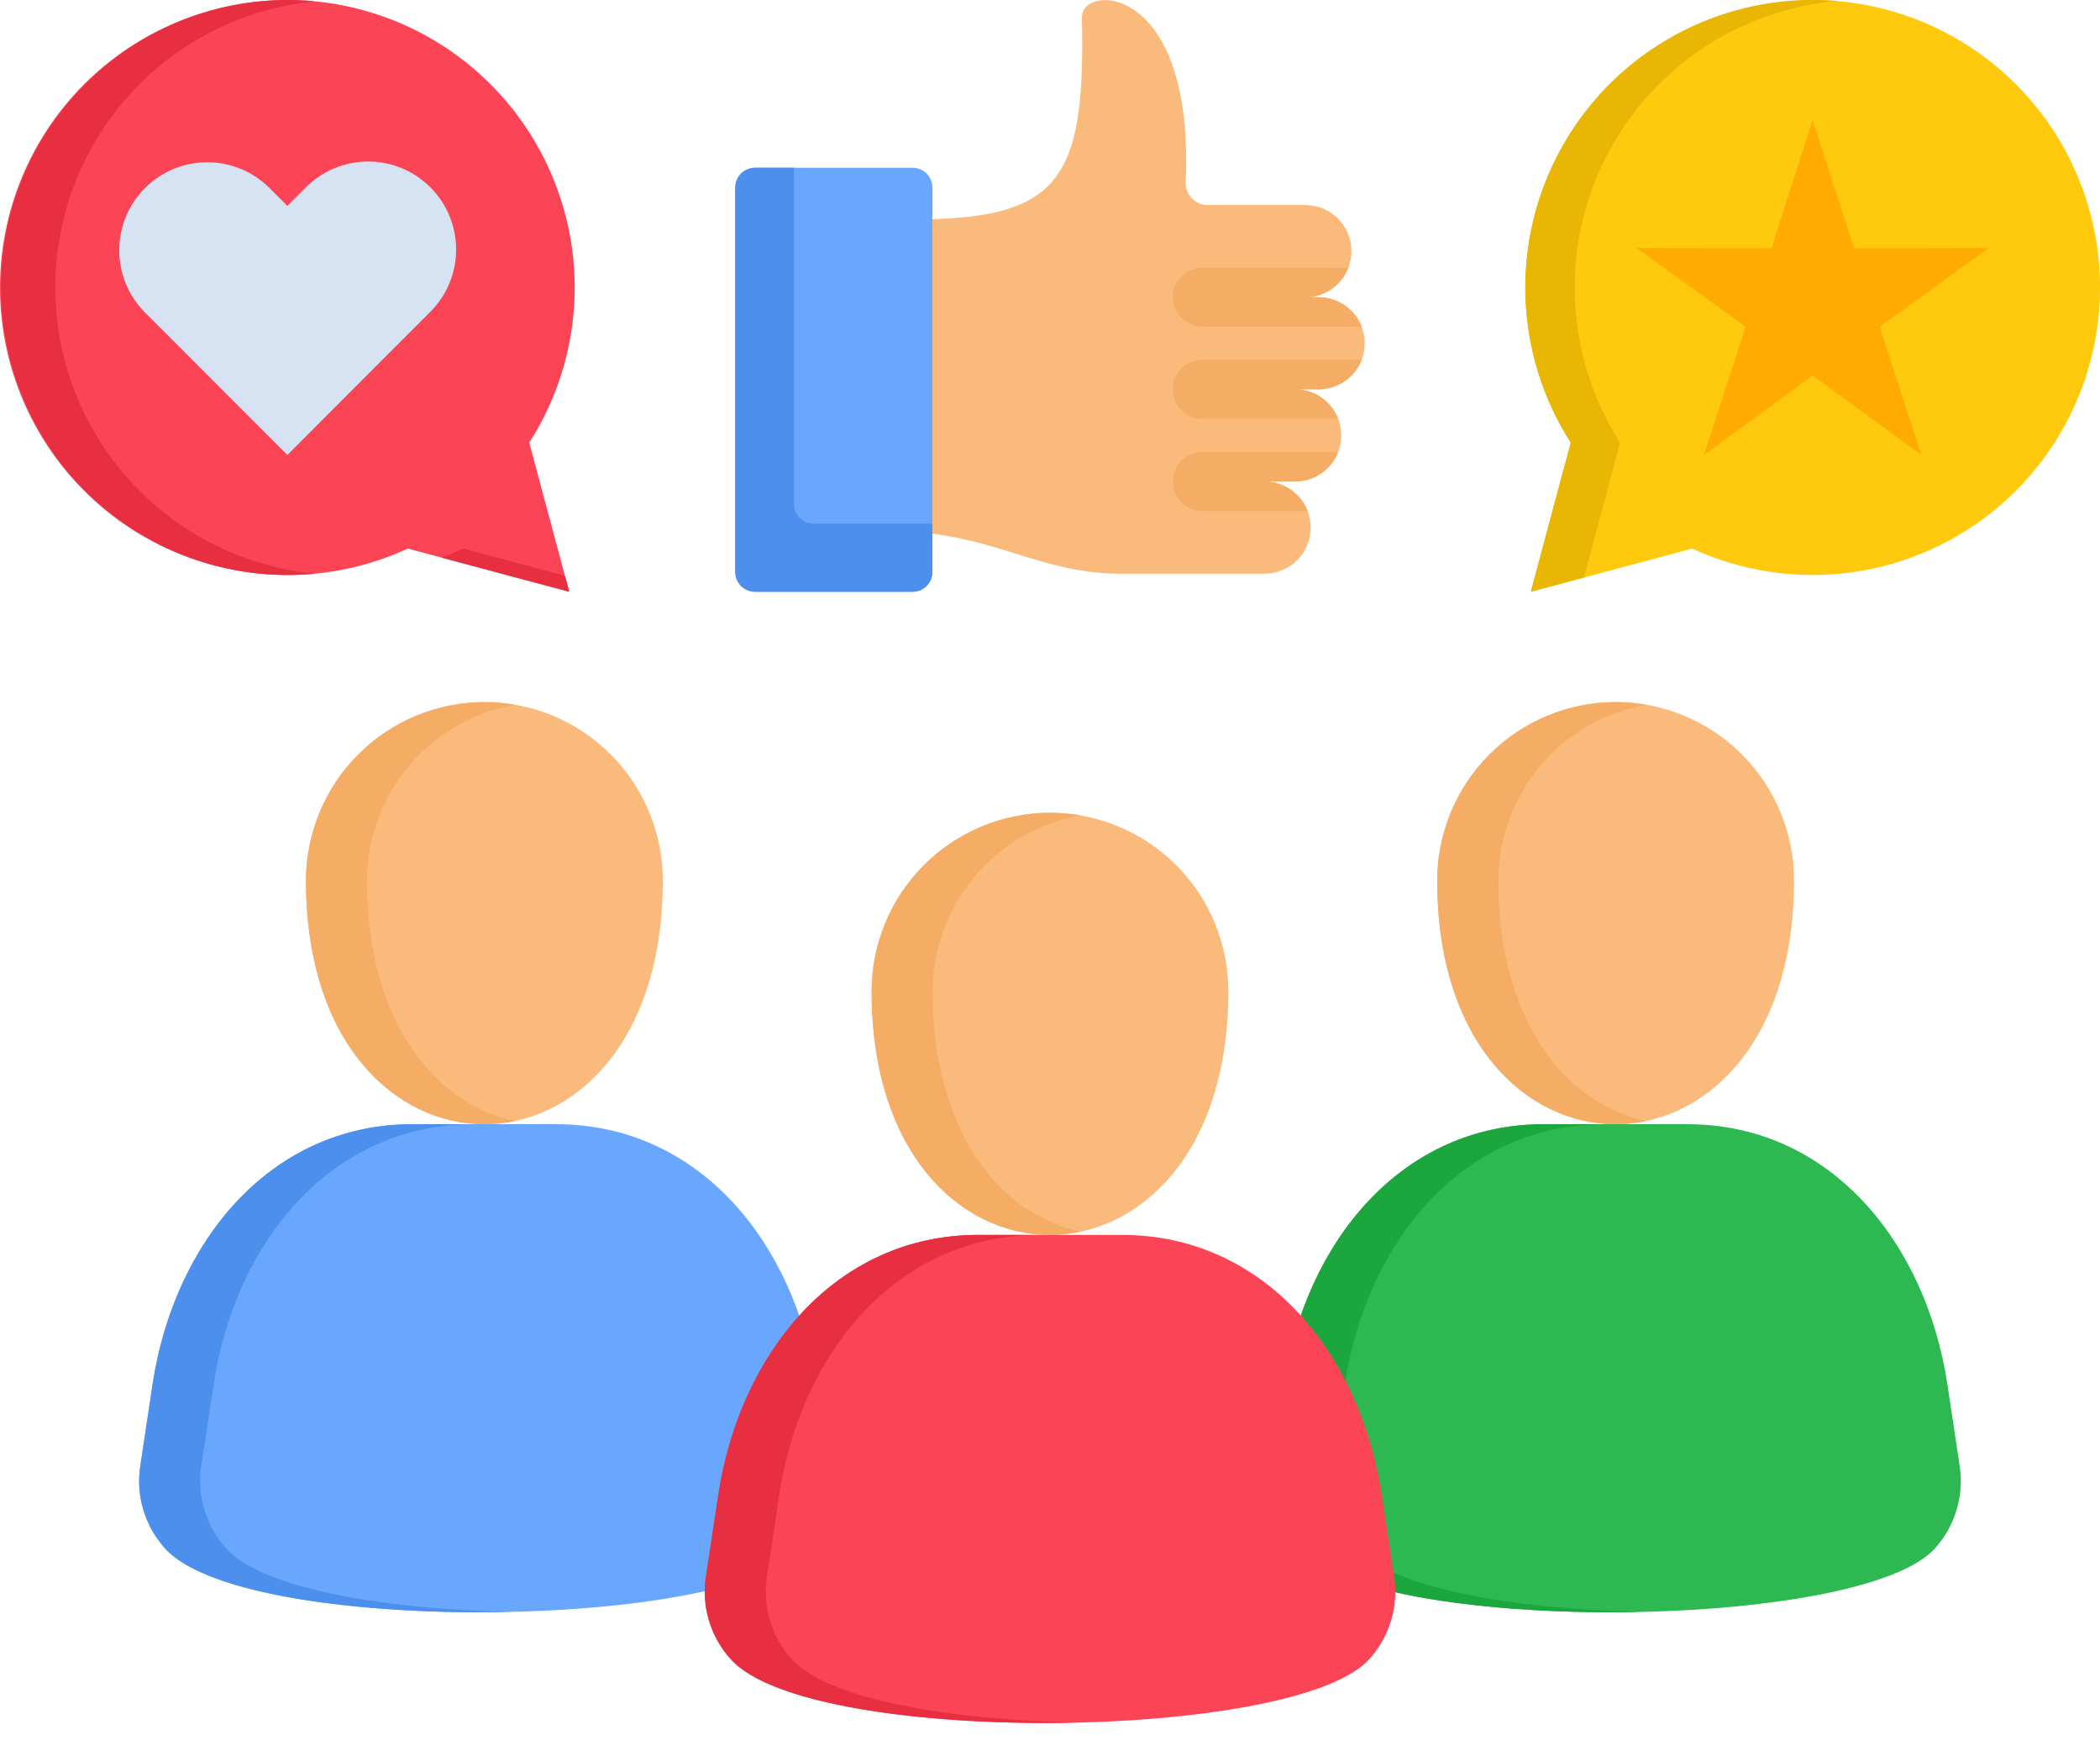
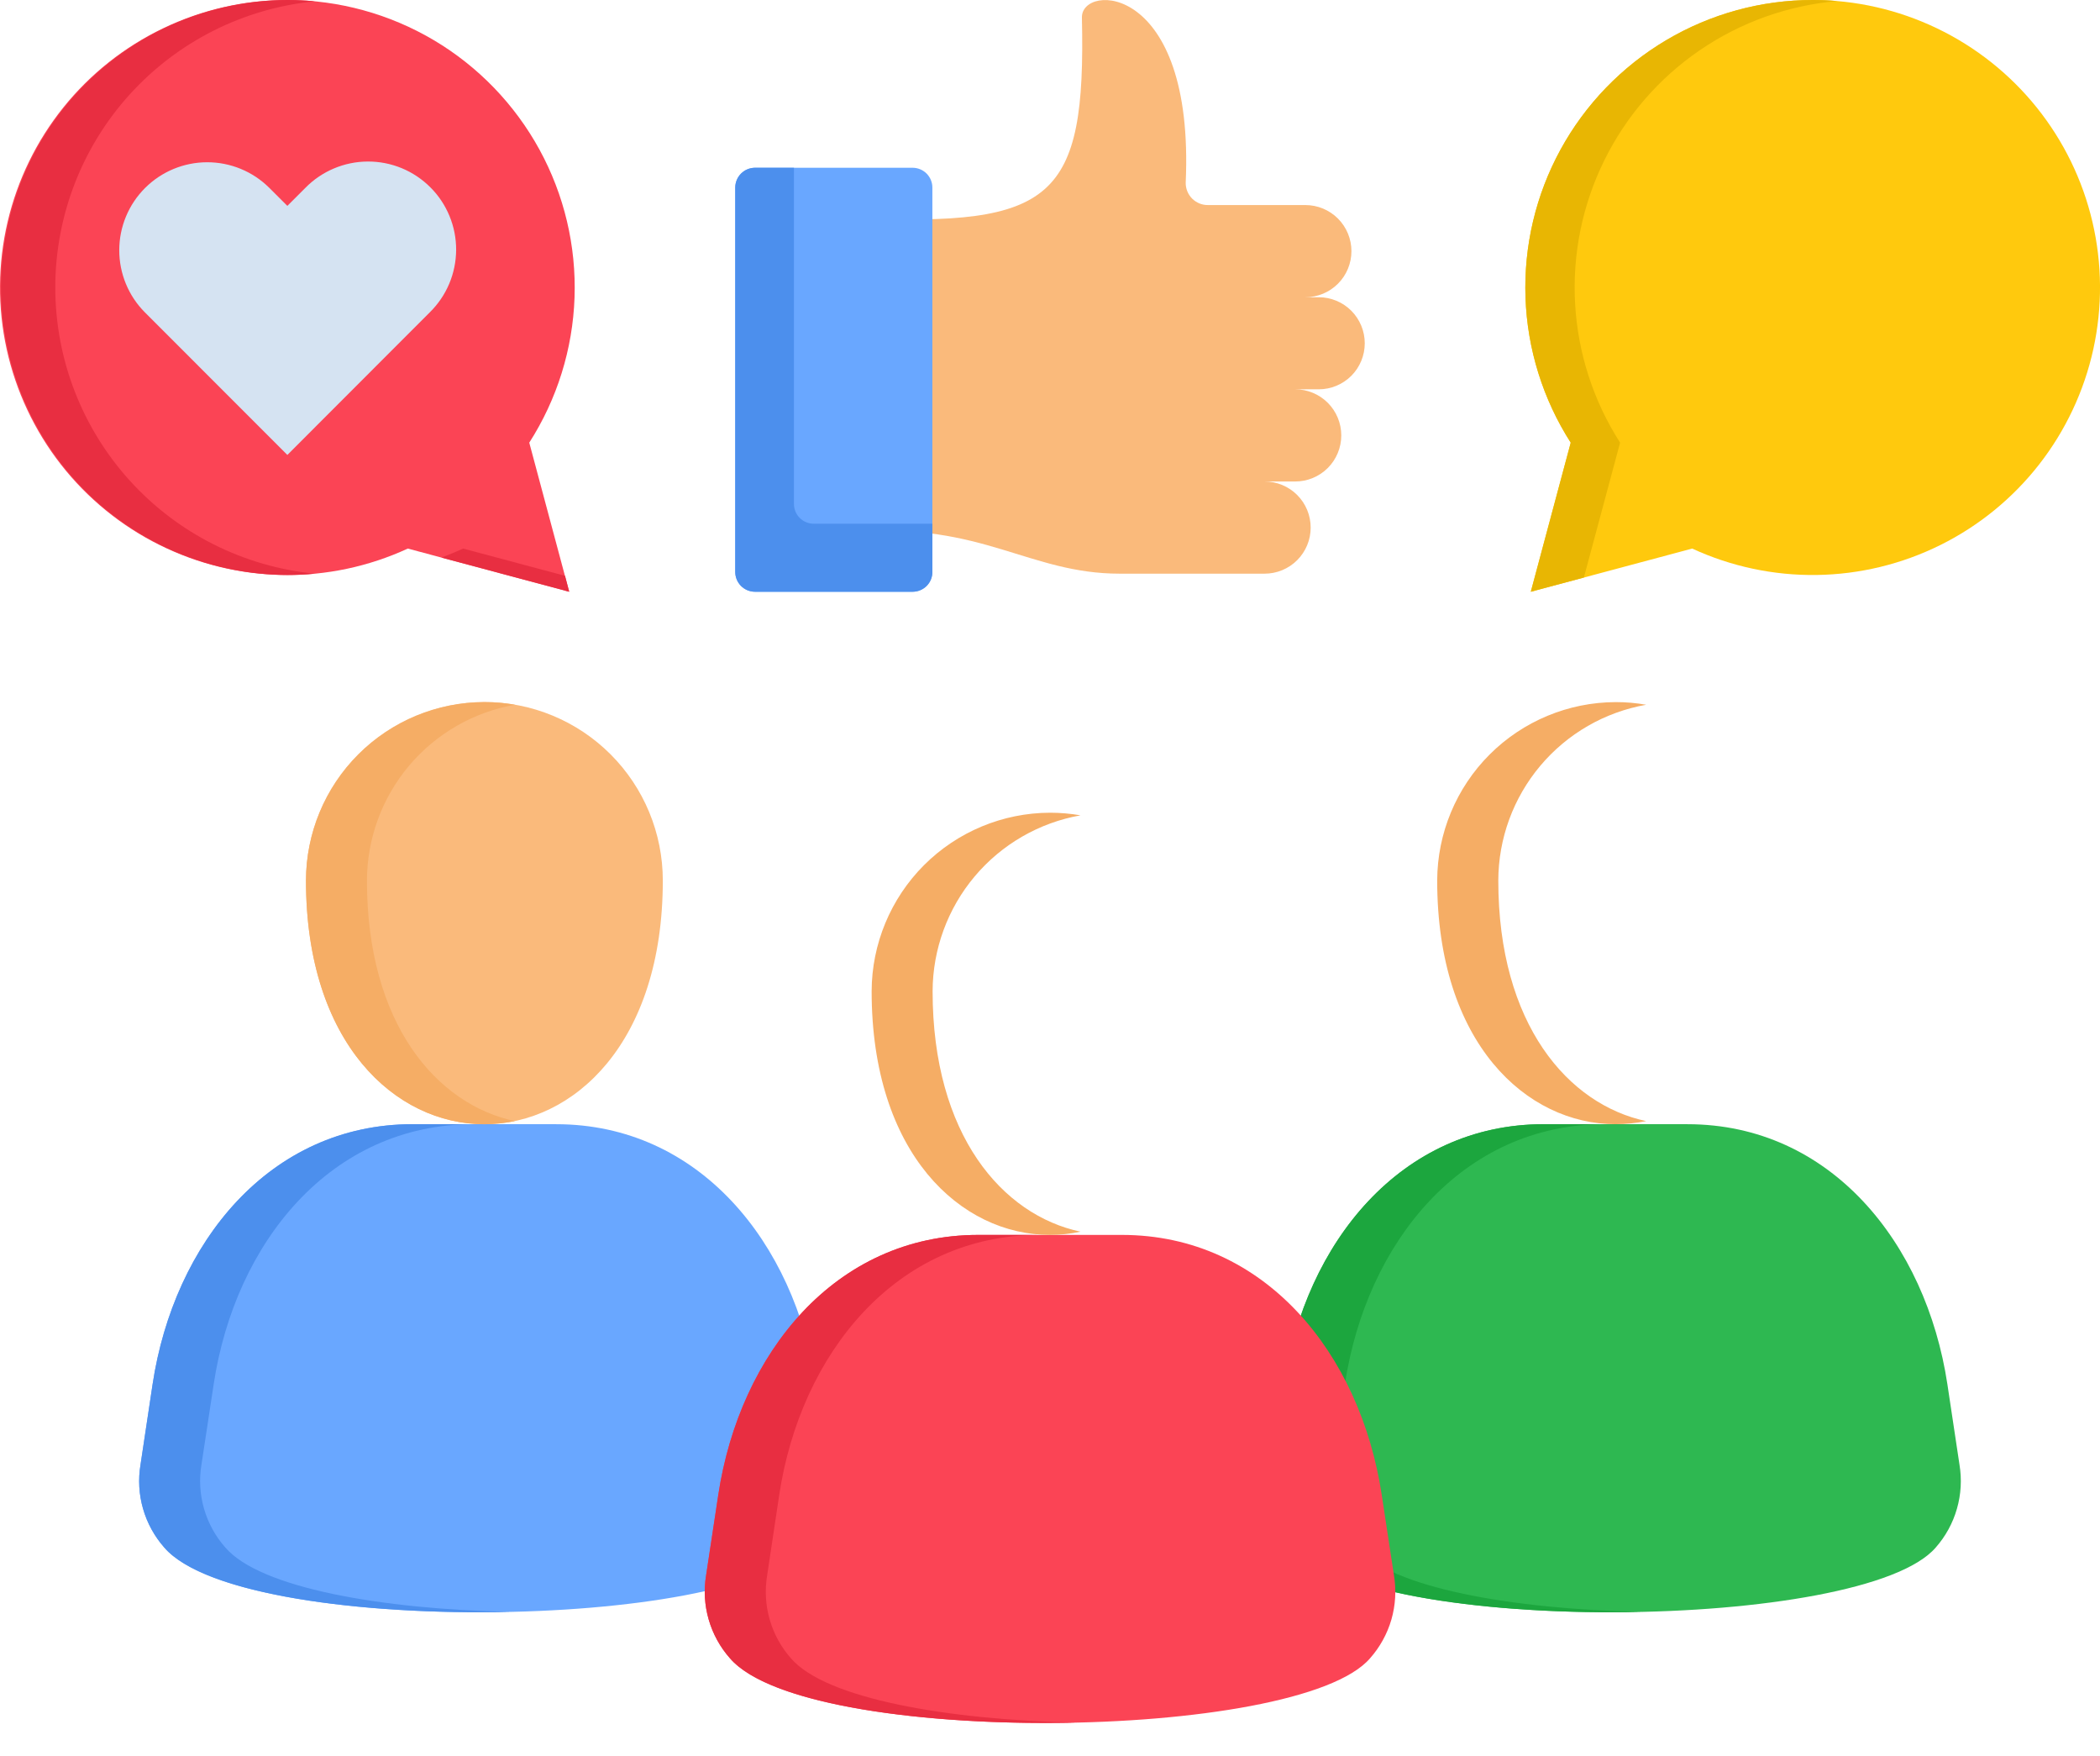
<svg xmlns="http://www.w3.org/2000/svg" width="61" height="51" viewBox="0 0 61 51" fill="none">
  <path fill-rule="evenodd" clip-rule="evenodd" d="M56.227 44.943C56.514 44.618 56.725 44.233 56.844 43.816C56.964 43.4 56.989 42.961 56.918 42.533L56.567 40.2C55.945 36.092 53.168 32.648 49.015 32.648H44.844C40.691 32.648 37.917 36.092 37.295 40.2L36.941 42.533C36.87 42.961 36.895 43.4 37.015 43.817C37.135 44.234 37.347 44.618 37.636 44.943C39.858 47.526 54.14 47.367 56.227 44.943V44.943Z" fill="#2EB851" />
-   <path fill-rule="evenodd" clip-rule="evenodd" d="M41.747 25.571C41.747 24.196 42.293 22.878 43.265 21.906C44.237 20.934 45.555 20.388 46.93 20.388C48.304 20.388 49.623 20.934 50.595 21.906C51.567 22.878 52.113 24.196 52.113 25.571C52.113 35.009 41.748 35.009 41.748 25.571H41.747Z" fill="#FABA7B" />
  <path fill-rule="evenodd" clip-rule="evenodd" d="M44.844 32.647C40.691 32.647 37.917 36.092 37.295 40.2L36.941 42.533C36.87 42.961 36.895 43.4 37.015 43.817C37.135 44.234 37.347 44.618 37.636 44.943C38.809 46.307 43.344 46.909 47.671 46.811C43.941 46.731 40.42 46.12 39.407 44.943C39.119 44.618 38.907 44.233 38.787 43.816C38.667 43.399 38.641 42.961 38.712 42.533L39.066 40.199C39.688 36.092 42.466 32.647 46.615 32.647L44.844 32.647Z" fill="#1CA63E" />
  <path fill-rule="evenodd" clip-rule="evenodd" d="M41.747 25.571C41.747 30.29 44.337 32.648 46.931 32.648C47.229 32.647 47.525 32.617 47.817 32.558C45.553 32.078 43.522 29.748 43.522 25.571C43.525 24.352 43.957 23.172 44.742 22.239C45.527 21.306 46.616 20.678 47.817 20.467C47.525 20.415 47.228 20.389 46.931 20.39C45.558 20.394 44.242 20.941 43.271 21.911C42.299 22.882 41.752 24.198 41.747 25.571Z" fill="#F5AD65" />
-   <path fill-rule="evenodd" clip-rule="evenodd" d="M23.367 44.943C23.654 44.618 23.866 44.233 23.985 43.816C24.105 43.4 24.13 42.961 24.058 42.533L23.704 40.2C23.086 36.092 20.308 32.648 16.155 32.648H11.985C7.832 32.648 5.054 36.092 4.433 40.2L4.082 42.533C4.01 42.961 4.035 43.399 4.155 43.816C4.275 44.233 4.486 44.618 4.773 44.943C6.998 47.526 21.28 47.367 23.367 44.943V44.943Z" fill="#69A7FF" />
+   <path fill-rule="evenodd" clip-rule="evenodd" d="M23.367 44.943C23.654 44.618 23.866 44.233 23.985 43.816C24.105 43.4 24.13 42.961 24.058 42.533L23.704 40.2C23.086 36.092 20.308 32.648 16.155 32.648H11.985C7.832 32.648 5.054 36.092 4.433 40.2L4.082 42.533C4.01 42.961 4.035 43.399 4.155 43.816C4.275 44.233 4.486 44.618 4.773 44.943C6.998 47.526 21.28 47.367 23.367 44.943Z" fill="#69A7FF" />
  <path fill-rule="evenodd" clip-rule="evenodd" d="M8.888 25.571C8.888 24.196 9.434 22.878 10.406 21.906C11.378 20.934 12.696 20.388 14.071 20.388C15.445 20.388 16.763 20.934 17.735 21.906C18.707 22.878 19.253 24.196 19.253 25.571C19.253 35.009 8.888 35.009 8.888 25.571H8.888Z" fill="#FABA7B" />
  <path fill-rule="evenodd" clip-rule="evenodd" d="M39.796 48.159C40.084 47.834 40.296 47.45 40.417 47.033C40.537 46.615 40.562 46.177 40.491 45.749L40.136 43.412C39.515 39.308 36.741 35.863 32.587 35.863H28.417C24.264 35.863 21.486 39.308 20.865 43.412L20.511 45.749C20.44 46.177 20.466 46.615 20.586 47.032C20.706 47.449 20.918 47.834 21.205 48.159C23.427 50.742 37.713 50.582 39.796 48.159H39.796Z" fill="#FB4455" />
-   <path fill-rule="evenodd" clip-rule="evenodd" d="M25.319 28.786C25.319 27.412 25.865 26.094 26.837 25.123C27.808 24.151 29.126 23.605 30.5 23.605C31.874 23.605 33.192 24.151 34.164 25.123C35.135 26.094 35.681 27.412 35.681 28.786C35.681 38.221 25.319 38.221 25.319 28.786Z" fill="#FABA7B" />
  <path fill-rule="evenodd" clip-rule="evenodd" d="M24.875 15.445V6.334C30.604 6.58 31.545 5.792 31.427 0.51C31.404 -0.493 34.702 -0.524 34.442 5.306C34.441 5.391 34.456 5.476 34.489 5.556C34.521 5.635 34.569 5.707 34.629 5.768C34.69 5.828 34.762 5.876 34.841 5.908C34.92 5.941 35.005 5.956 35.091 5.955H37.918C38.273 5.955 38.613 6.096 38.864 6.347C39.115 6.598 39.256 6.939 39.256 7.294C39.256 7.649 39.115 7.989 38.864 8.24C38.613 8.491 38.273 8.632 37.918 8.632H38.306C38.661 8.632 39.001 8.773 39.252 9.024C39.502 9.275 39.643 9.615 39.643 9.969C39.643 10.324 39.502 10.664 39.252 10.915C39.001 11.165 38.661 11.306 38.306 11.306H37.623C37.977 11.306 38.318 11.447 38.569 11.698C38.82 11.949 38.961 12.29 38.961 12.645C38.961 13 38.82 13.34 38.569 13.591C38.318 13.842 37.977 13.983 37.623 13.983H36.733C37.089 13.983 37.429 14.124 37.68 14.375C37.931 14.626 38.072 14.967 38.072 15.322C38.072 15.677 37.931 16.017 37.68 16.268C37.429 16.519 37.089 16.66 36.733 16.66H32.525C29.893 16.66 28.542 15.174 24.875 15.445H24.875Z" fill="#FABA7B" />
  <path fill-rule="evenodd" clip-rule="evenodd" d="M26.511 17.185H21.93C21.779 17.185 21.633 17.124 21.525 17.017C21.418 16.91 21.358 16.764 21.357 16.612V5.445C21.358 5.293 21.419 5.148 21.526 5.04C21.633 4.933 21.779 4.873 21.93 4.872H26.511C26.662 4.873 26.808 4.933 26.915 5.04C27.022 5.148 27.083 5.293 27.083 5.445V16.612C27.083 16.764 27.023 16.91 26.916 17.017C26.808 17.124 26.662 17.185 26.511 17.185Z" fill="#69A7FF" />
-   <path d="M34.924 9.487C34.697 9.487 34.48 9.396 34.319 9.236C34.158 9.075 34.068 8.858 34.068 8.631C34.068 8.404 34.158 8.186 34.319 8.025C34.48 7.865 34.697 7.775 34.924 7.775H39.164C39.067 8.026 38.896 8.243 38.673 8.396C38.451 8.549 38.187 8.631 37.917 8.633H38.306C38.576 8.633 38.839 8.715 39.062 8.867C39.284 9.019 39.455 9.235 39.553 9.487L34.924 9.487ZM39.553 10.448C39.456 10.7 39.285 10.917 39.062 11.07C38.84 11.223 38.576 11.305 38.306 11.306H37.622C37.892 11.307 38.156 11.39 38.378 11.543C38.6 11.696 38.772 11.912 38.869 12.164H34.924C34.697 12.164 34.478 12.074 34.318 11.913C34.157 11.752 34.066 11.534 34.066 11.306C34.066 11.079 34.157 10.861 34.318 10.7C34.478 10.539 34.697 10.448 34.924 10.448H39.553ZM38.869 13.126C38.772 13.377 38.6 13.594 38.378 13.747C38.156 13.9 37.892 13.982 37.622 13.983H36.733C37.004 13.985 37.268 14.067 37.491 14.22C37.714 14.373 37.885 14.589 37.983 14.841H34.924C34.697 14.841 34.478 14.751 34.318 14.59C34.157 14.429 34.066 14.211 34.066 13.983C34.066 13.756 34.157 13.538 34.318 13.377C34.478 13.216 34.697 13.126 34.924 13.126H38.869Z" fill="#F5AD65" />
  <path fill-rule="evenodd" clip-rule="evenodd" d="M8.346 0C7.098 0 5.865 0.281 4.74 0.821C3.614 1.36 2.624 2.145 1.842 3.118C1.06 4.091 0.506 5.227 0.221 6.443C-0.064 7.658 -0.073 8.922 0.194 10.141C0.462 11.36 1 12.504 1.768 13.488C2.537 14.472 3.516 15.271 4.634 15.826C5.752 16.382 6.98 16.68 8.228 16.698C9.476 16.716 10.713 16.454 11.846 15.931L16.534 17.185L15.374 12.855C16.183 11.593 16.637 10.137 16.689 8.64C16.741 7.143 16.389 5.659 15.67 4.344C14.951 3.03 13.892 1.933 12.604 1.168C11.315 0.404 9.844 0 8.346 0Z" fill="#FB4455" />
  <path fill-rule="evenodd" clip-rule="evenodd" d="M52.654 0C53.903 0 55.135 0.281 56.261 0.821C57.386 1.36 58.377 2.145 59.159 3.118C59.941 4.091 60.495 5.227 60.78 6.443C61.065 7.658 61.074 8.922 60.806 10.141C60.538 11.36 60 12.504 59.232 13.488C58.464 14.472 57.484 15.271 56.367 15.826C55.249 16.382 54.02 16.68 52.772 16.698C51.524 16.716 50.288 16.454 49.154 15.931L44.466 17.185L45.626 12.855C44.818 11.593 44.364 10.137 44.312 8.64C44.26 7.143 44.611 5.659 45.33 4.344C46.049 3.03 47.108 1.933 48.397 1.168C49.685 0.404 51.156 0 52.654 0Z" fill="#FFC90D" />
  <path fill-rule="evenodd" clip-rule="evenodd" d="M8.347 5.979L8.871 5.455C9.107 5.214 9.389 5.023 9.7 4.892C10.011 4.761 10.345 4.692 10.683 4.691C11.02 4.689 11.355 4.755 11.667 4.883C11.979 5.012 12.262 5.201 12.501 5.44C12.74 5.678 12.929 5.962 13.057 6.274C13.186 6.586 13.251 6.92 13.25 7.258C13.248 7.595 13.18 7.929 13.049 8.24C12.918 8.551 12.726 8.833 12.485 9.07L8.347 13.212L4.207 9.07C3.73 8.59 3.463 7.941 3.464 7.264C3.465 6.587 3.734 5.939 4.213 5.46C4.691 4.982 5.34 4.713 6.016 4.712C6.693 4.711 7.342 4.978 7.822 5.455L8.347 5.979Z" fill="#D5E3F2" />
-   <path fill-rule="evenodd" clip-rule="evenodd" d="M55.814 13.212L52.654 10.907L49.495 13.212L50.71 9.493L47.543 7.202L51.453 7.209L52.654 3.486L53.856 7.209L57.766 7.202L54.599 9.493L55.814 13.212Z" fill="#FFAB02" />
  <path fill-rule="evenodd" clip-rule="evenodd" d="M1.606 8.348C1.607 6.273 2.379 4.273 3.773 2.737C5.168 1.201 7.084 0.239 9.148 0.038C8.884 0.014 8.617 0 8.346 0C6.137 0.008 4.022 0.892 2.463 2.457C0.904 4.021 0.028 6.14 0.028 8.349C0.028 10.558 0.904 12.677 2.463 14.242C4.022 15.807 6.137 16.69 8.346 16.699C8.617 16.699 8.884 16.685 9.148 16.66C7.083 16.459 5.167 15.497 3.772 13.96C2.378 12.423 1.606 10.423 1.606 8.348Z" fill="#E82E41" />
  <path fill-rule="evenodd" clip-rule="evenodd" d="M16.413 16.723L13.454 15.931C13.246 16.025 13.037 16.112 12.822 16.192L16.534 17.185L16.413 16.723Z" fill="#E82E41" />
  <path fill-rule="evenodd" clip-rule="evenodd" d="M27.083 15.209H23.635C23.483 15.209 23.338 15.149 23.23 15.041C23.123 14.934 23.062 14.788 23.062 14.636V4.872H21.93C21.779 4.873 21.633 4.933 21.526 5.04C21.419 5.148 21.358 5.293 21.357 5.445V16.612C21.358 16.764 21.418 16.91 21.525 17.017C21.633 17.124 21.779 17.185 21.93 17.185H26.511C26.662 17.185 26.808 17.124 26.916 17.017C27.023 16.91 27.083 16.764 27.083 16.612L27.083 15.209Z" fill="#4C8FED" />
  <path fill-rule="evenodd" clip-rule="evenodd" d="M47.06 12.855C46.284 11.645 45.834 10.255 45.753 8.82C45.672 7.385 45.963 5.953 46.598 4.664C47.232 3.374 48.189 2.27 49.375 1.458C50.562 0.647 51.937 0.155 53.369 0.031C53.133 0.01 52.897 0 52.654 0C51.156 0 49.685 0.404 48.397 1.168C47.108 1.933 46.049 3.03 45.33 4.344C44.611 5.659 44.26 7.143 44.312 8.64C44.364 10.137 44.818 11.593 45.626 12.855L44.466 17.185L46.008 16.772L47.06 12.855Z" fill="#E8B603" />
  <path fill-rule="evenodd" clip-rule="evenodd" d="M11.985 32.647C7.832 32.647 5.054 36.092 4.432 40.2L4.082 42.533C4.01 42.961 4.035 43.399 4.155 43.816C4.275 44.233 4.486 44.618 4.773 44.943C5.946 46.307 10.485 46.909 14.811 46.811C11.082 46.731 7.561 46.12 6.547 44.943C6.259 44.618 6.047 44.233 5.927 43.816C5.806 43.4 5.781 42.961 5.852 42.533L6.207 40.199C6.828 36.092 9.602 32.647 13.756 32.647L11.985 32.647Z" fill="#4C8FED" />
  <path fill-rule="evenodd" clip-rule="evenodd" d="M8.888 25.571C8.888 30.29 11.478 32.648 14.069 32.648C14.367 32.647 14.665 32.617 14.957 32.558C12.694 32.078 10.659 29.748 10.659 25.571C10.663 24.351 11.096 23.172 11.881 22.238C12.667 21.305 13.756 20.678 14.957 20.467C14.664 20.415 14.367 20.389 14.069 20.39C12.696 20.395 11.38 20.942 10.41 21.912C9.439 22.883 8.892 24.198 8.888 25.571V25.571Z" fill="#F5AD65" />
  <path fill-rule="evenodd" clip-rule="evenodd" d="M28.416 35.863C24.263 35.863 21.485 39.308 20.864 43.412L20.51 45.749C20.439 46.177 20.465 46.615 20.585 47.032C20.705 47.449 20.916 47.834 21.204 48.159C22.378 49.523 26.913 50.121 31.243 50.027C27.514 49.943 23.989 49.336 22.975 48.159C22.688 47.834 22.477 47.449 22.357 47.032C22.238 46.615 22.213 46.177 22.284 45.749L22.635 43.412C23.256 39.308 26.034 35.863 30.187 35.863H28.416Z" fill="#E82E41" />
  <path fill-rule="evenodd" clip-rule="evenodd" d="M25.319 28.786C25.319 33.505 27.91 35.863 30.5 35.863C30.798 35.863 31.095 35.831 31.386 35.769C29.122 35.29 27.09 32.963 27.09 28.786C27.094 27.566 27.526 26.387 28.311 25.453C29.097 24.519 30.185 23.891 31.386 23.678C31.093 23.628 30.797 23.602 30.5 23.602C29.127 23.606 27.811 24.154 26.84 25.125C25.87 26.097 25.323 27.413 25.319 28.786Z" fill="#F5AD65" />
</svg>